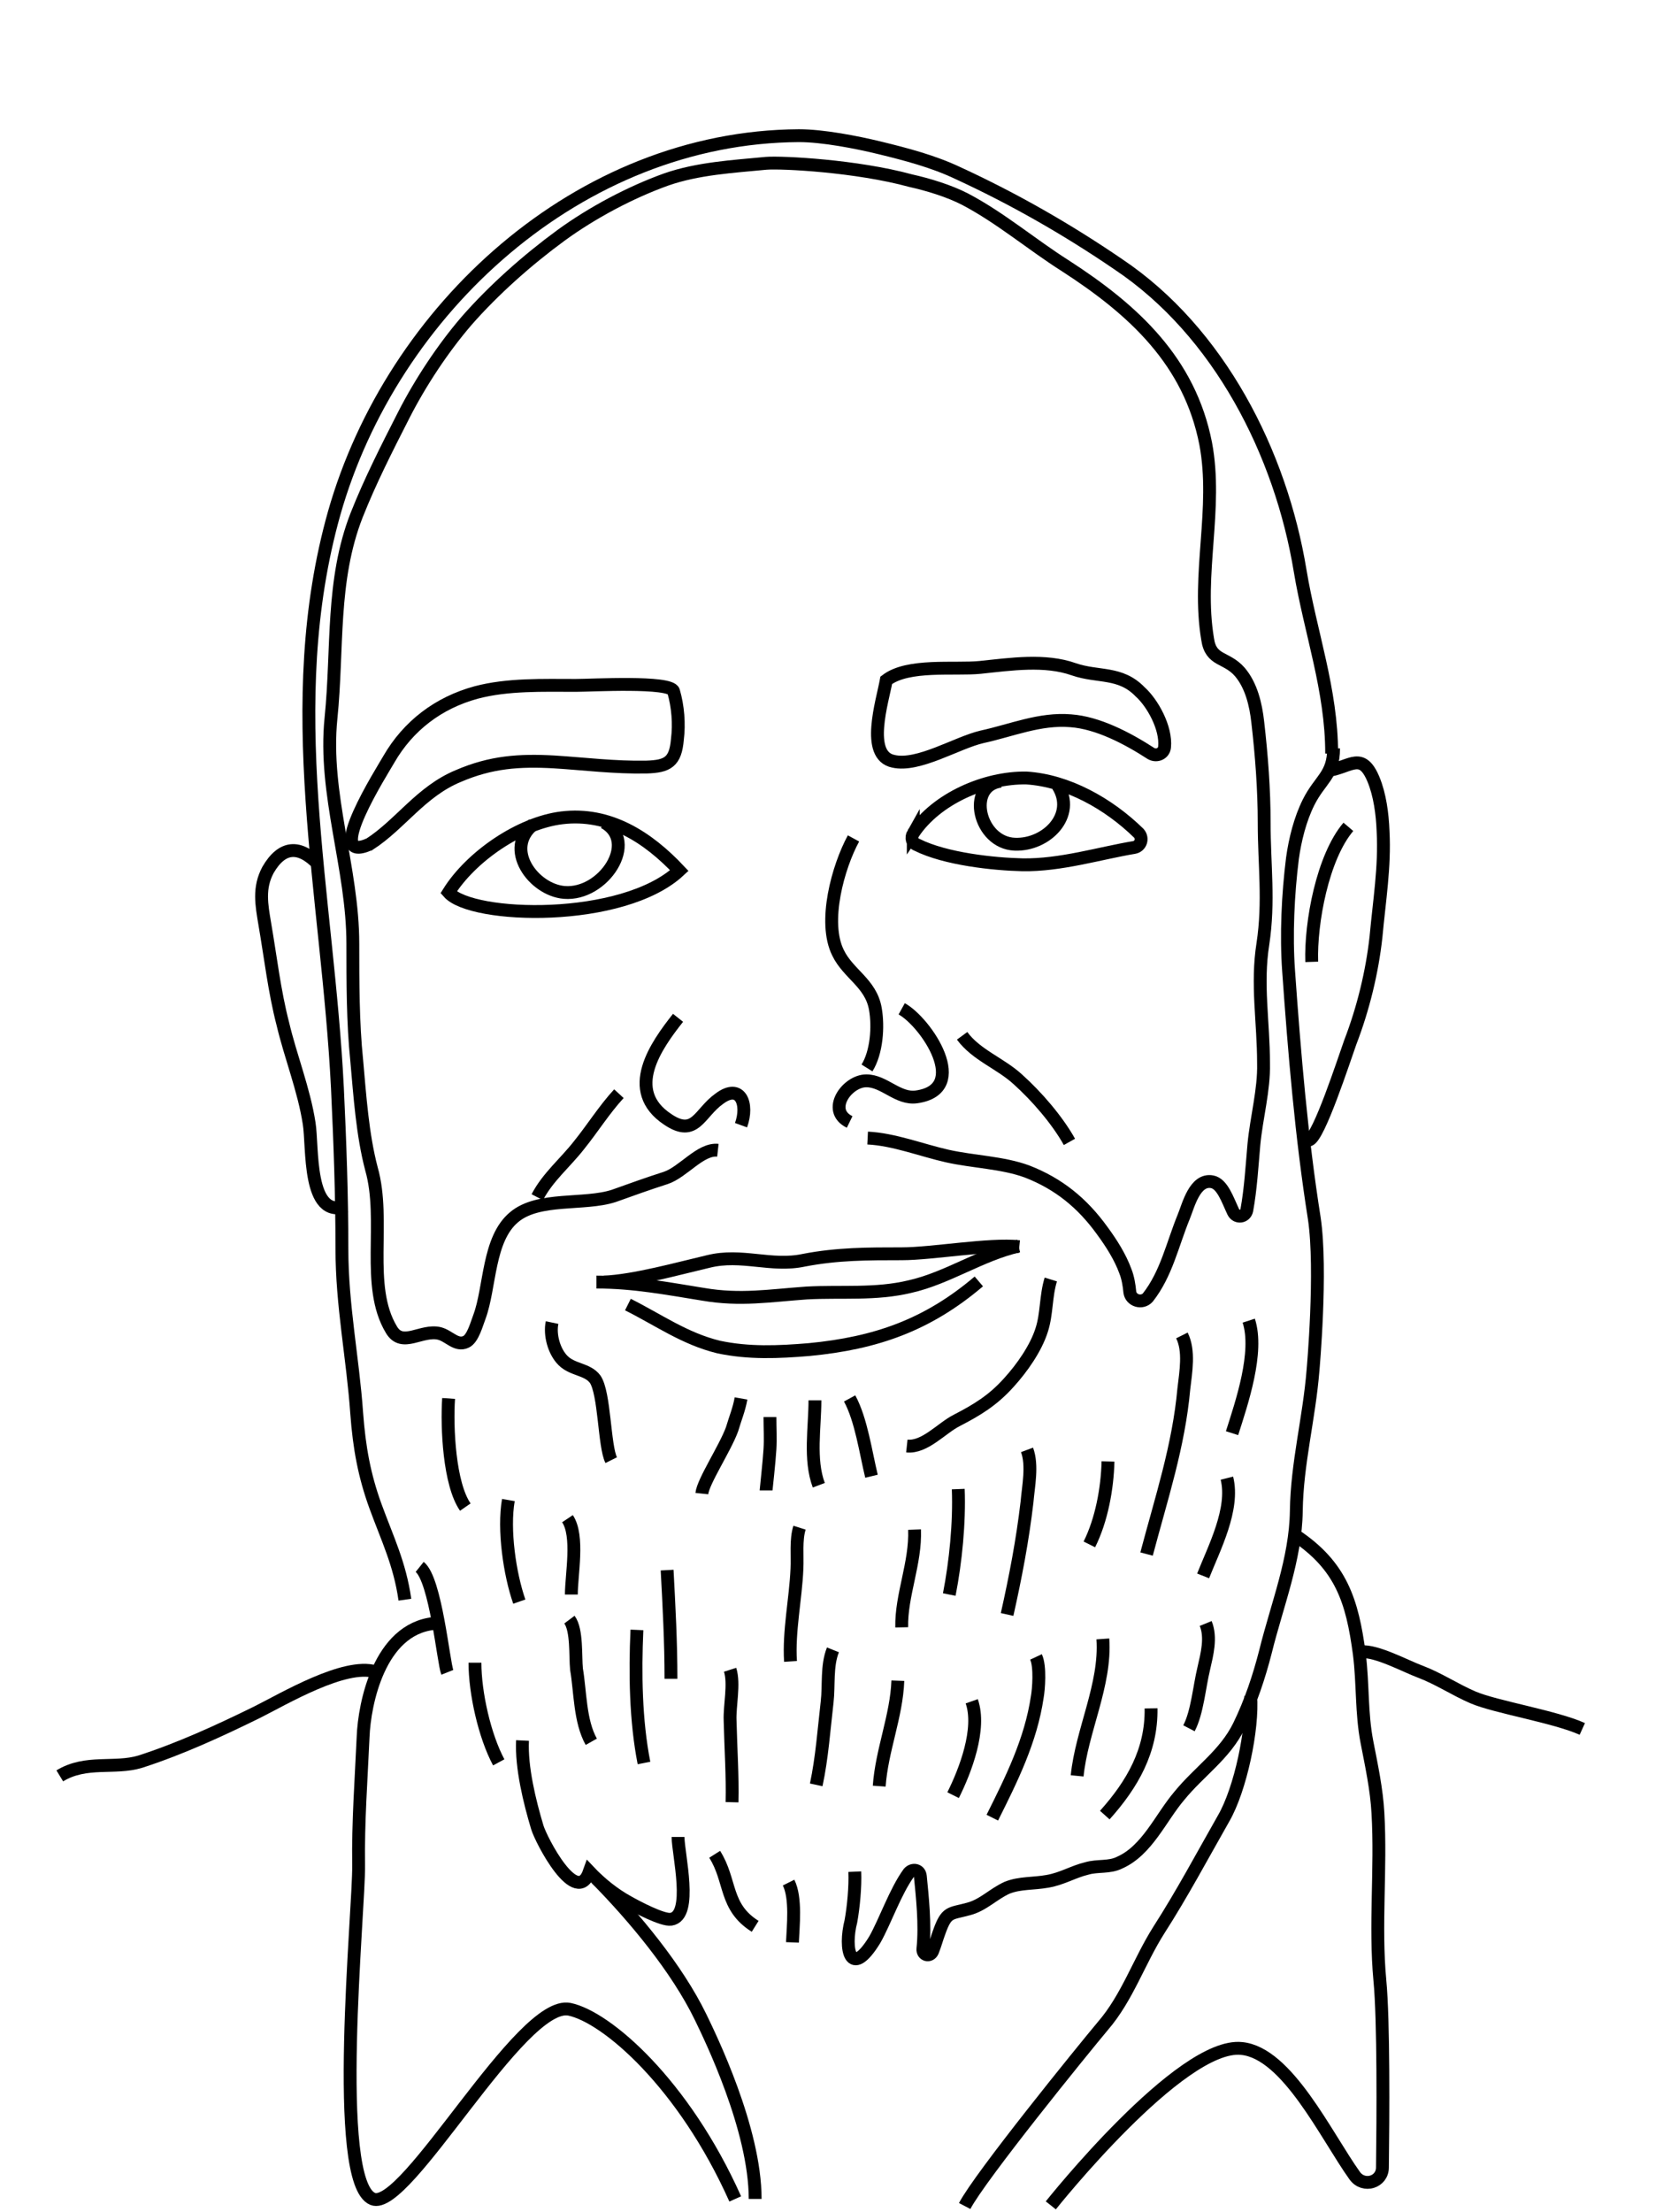
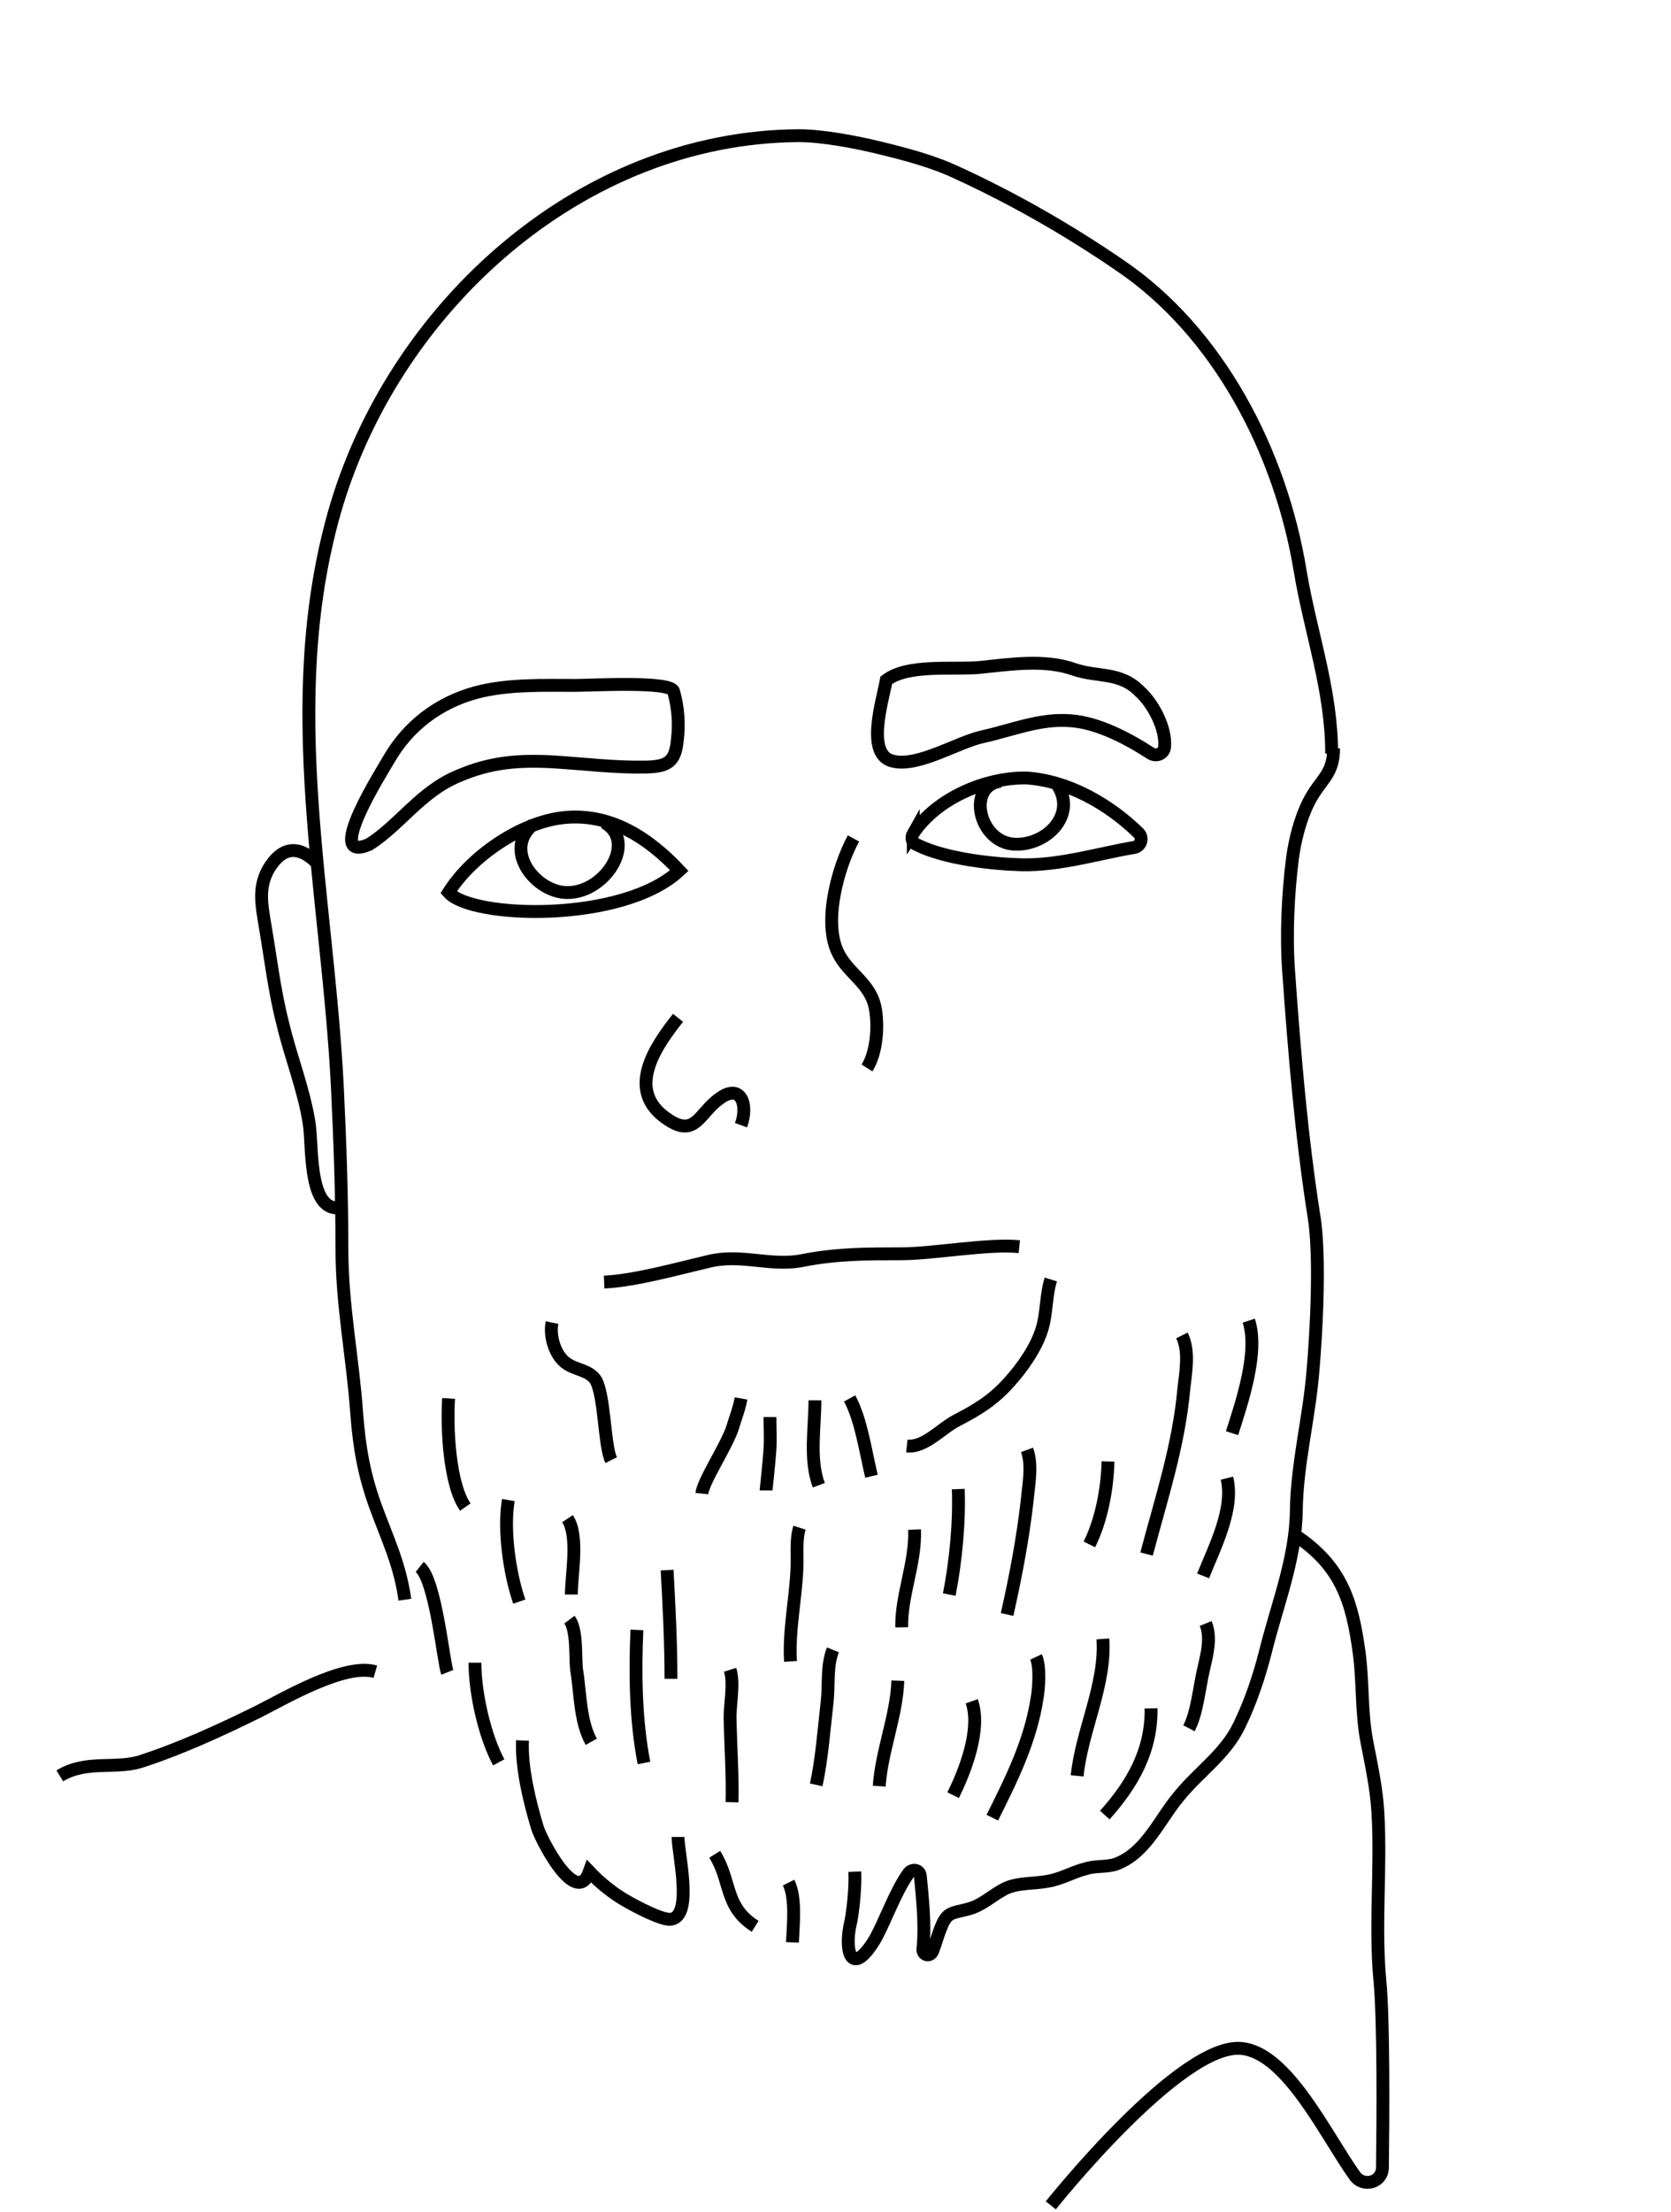
<svg xmlns="http://www.w3.org/2000/svg" id="Layer_1" viewBox="0 0 260 344">
  <style>.st0{fill-opacity:0}.st1{fill:none;stroke:#000;stroke-width:2;stroke-miterlimit:10}</style>
-   <path class="st0" d="M0 0h260v344H0z" id="bg" />
  <g id="Layer_2_1_">
    <path class="st1" d="M69.8 138.8c3.6 4.1 27.1 4.8 35.9-3.4-4.9-5.2-10.9-9.1-18.3-8.2-6.5.8-14.1 6-17.6 11.6zm72.3-9.2c-.4.7-.2 1.5.6 1.8 4.4 2.2 11.9 3 16.4 3.1 5.9.1 12-1.8 17.4-2.7 1-.2 1.4-1.4.7-2.2-4.7-4.6-11.1-8.2-17.5-8.6-6.4-.1-14 3.2-17.6 8.6zm-84.6 1.7c4.8-3.1 8-8.2 13.8-10.6 5.1-2.2 9.5-2.5 14.9-2.2 4.8.3 9.4.9 14.4.8 3.3-.1 4.5-.8 4.8-4.3.3-2.4.1-5.1-.6-7.5-.5-1.6-12.8-.9-15.2-.9-5.1 0-10.6-.2-15.5 1.1-5.9 1.6-10.6 5.2-13.6 10.4-.9 1.6-10.4 16.5-3 13.2zm123.7-15.1c-.1 1-1.2 1.5-2.1 1-3.7-2.4-8.3-4.8-12.5-5.1-4.8-.4-9.2 1.5-13.8 2.5-3.9.9-9.9 4.7-13.8 3.8-4.4-.9-1.7-9.3-1.1-12.6 3.4-2.6 10.6-1.6 14.6-2 4.8-.5 10.1-1.3 14.6.3 3.8 1.3 7.2.3 10.3 3.5 1.9 1.7 4.1 5.6 3.8 8.6z" />
    <path class="st1" d="M83 128.2c-4.7 3.8 0 10.2 4.8 10.6 6.1.5 11.6-7.9 6.2-10.9m61.7-6.4c-5.4.7-3.4 9.6 2.2 9.8 4.9.2 9.6-4.5 6.7-9.1M49.5 134.4c-2.9-3-5.6-2.9-7.8.9-1.5 2.8-1 5.4-.5 8.4.9 5.2 1.5 10.5 2.8 15.5 1.2 5.1 3.3 10.3 4.1 15.5.6 3.6-.3 15 5.7 12.9m51.7-29.3c-3.4 4.3-8.4 11.3-1.6 15.8 4.3 2.9 4.9-1 8-3.2 3.3-2.5 4.6.8 3.4 4.1m17.5-44.6c-2.4 4.4-4.8 13-2.4 17.8 1.6 3.3 5.1 4.7 5.8 8.7.5 2.8.2 6.8-1.3 9.2" />
-     <path class="st1" d="M140.3 156.9c3.8 2.1 10.8 12.5 2.3 13.7-2.9.4-5-2.5-7.8-2.5-3 0-6.3 4.6-2.6 6.4m-39.4 24.9c5.8 0 11 1 16.6 1.9 5.8 1 10.4.2 16.1-.2 5.4-.3 10.7.3 16.1-1 5.8-1.3 11.1-5 16.9-6.3m-62.2-23.7c-2.3 2.5-4.1 5.4-6.2 8-2.1 2.7-4.9 5-6.5 8.1m66.1-25.1c2.2 3 6 4.3 8.7 6.8 2.9 2.6 6.1 6.3 8 9.7m40.5-57.8c3.3-.6 5-2.9 6.8 1.4 1 2.4 1.4 5.4 1.5 8.1.3 5.5-.6 10.9-1.1 16.4-.6 5.5-2 11.2-4 16.4-1 2.8-4.9 14.8-6.4 15.2m.4-27.7c-.2-6.1 1.7-16.3 5.7-21" />
-     <path class="st1" d="M97.7 202.9c4.8 2.4 8.8 5.3 14.1 6.6 4.7 1 9.3.8 14.1.4 10.4-1 18.4-3.8 26.4-10.6" />
-     <path class="st1" d="M135 177c4.1.2 8.4 1.9 12.4 2.8 4 .9 8.6 1 12.4 2.4 4.9 1.9 8.6 4.9 11.7 9.2 1.4 1.9 2.8 4.1 3.6 6.3.4 1 .6 2.2.7 3.3.2 1.3 1.9 1.8 2.8.8 2.9-3.7 3.8-8.2 5.6-12.6.7-1.7 1.7-5.9 4.4-5.4 1.6.3 2.4 2.8 3.3 4.7.5 1 1.9.8 2.1-.3.6-3.3.8-6.8 1.1-10.2.4-4.2 1.6-8.5 1.5-12.6 0-6.5-1.1-12.3-.1-18.6 1-6.6.2-12.3.2-18.8 0-5.2-.4-10.5-1-15.7-.3-2.7-1-5.7-2.8-7.8-2.1-2.4-4.5-1.6-5-5.1-1.7-10.1 1.6-20.3-.3-30.4-2.5-12.8-11.2-20.8-21.9-27.7-5.2-3.3-10-7.4-15.5-10.3-2.5-1.3-5.8-2.3-8.5-2.9-8.4-2.3-20-2.9-22.5-2.7-5.2.5-10.6.8-15.5 2.5-5.6 2-11.6 5.2-16.4 8.7-5.2 3.8-10.5 8.5-14.7 13.3-3.7 4.3-7.2 9.6-9.8 14.7-2.6 5.1-5.2 10.2-7.3 15.5-4 10.2-2.9 20.8-4 31.6-1.2 11.8 3.4 23.3 3.4 35.1 0 5.9 0 12.3.6 18.1.5 5.6.9 11.6 2.3 16.9 2.3 8.1-1 18.2 3.1 25 1.7 2.9 4.7-.1 7.5.6 1.5.4 2.6 2 4.1 1.3 1.1-.5 1.7-2.9 2.1-3.9 1.7-4.6 1.3-12.1 5.4-15.5 3.8-3.2 10.9-1.8 15.5-3.3 2.8-1 5.3-1.9 8.1-2.8 2.7-.9 5.4-4.6 8.1-4.3" />
    <path class="st1" d="M63 248.8c-.8-5.6-2.7-9.4-4.6-14.6-1.7-4.7-2.5-9-2.9-14.4-.6-8.6-2.3-16.7-2.3-25.6 0-8.3-.3-16.6-.7-25-1.5-30.1-8.9-59.6-.5-89.4 9-31.7 38.1-58.5 72.3-58.7 3.7 0 8.9 1 12.6 1.9 4.1 1 8.3 2.1 12.1 3.9 8.7 4 17.1 8.8 25 14.2 15.7 10.5 25.3 29.4 28.3 47.7 1.6 9.6 4.9 18.5 4.9 28.4M65.3 243.7c2.5 2 3.7 14.9 4.3 16.4m4.3-1.5c0 4.7 1.5 11.4 3.7 15.5m3.7-3.4c-.2 4.2 1.1 9.5 2.3 13.5.6 2 6.1 12.6 8.1 6.9 1.6 1.7 3.8 3.5 6 4.7 1.4.8 5.4 2.9 6.7 2.7 3.5-.5 1.1-10.2 1.1-12.8m5.7 2.7c2.6 4.1 1.5 8.2 6.3 11.2m5.2-6.8c1.2 2.4.7 6.8.6 9.3" />
    <path class="st1" d="M85.9 205.7c-.4 1.9.3 4.5 1.7 5.9 1.5 1.5 3.8 1.3 5 2.9 1.5 2.2 1.4 10.4 2.5 12.6m20.2-9.6c-.3 1.7-.9 3.1-1.4 4.8-1.1 3-4.5 8.1-4.7 10m10.6-11.9c0 1.7.1 3.4 0 5-.1 1.8-.6 6.3-.6 6.4m7.6-14c0 4.2-.9 9.2.6 13.2m4.8-13.5c1.8 3.3 2.5 8.4 3.4 12.1m5.5-4.7c2.8.3 5.4-2.8 7.8-4 3.1-1.6 5.6-3.1 8.1-5.9 2-2.2 4.2-5.3 5.1-8.2.8-2.5.6-5.2 1.4-7.8m44-82.6c0 4.2-2.1 4.8-3.9 8.4-1.3 2.6-2.1 5.8-2.5 8.7-.7 5.6-1 11.9-.6 17.5.9 12.7 2 25.9 4 38.5 1.2 8.1-.2 23.6-.2 23.6-.6 7.5-2.5 14.5-2.6 21.9-.1 7.5-3 14.6-4.8 21.9-1 3.9-2.3 7.8-4.1 11.5-2.2 4.5-6.2 7.1-9.3 10.9-2.9 3.4-5 8.5-9.3 10.4-1.6.8-3.4.4-5.1.9-2.1.5-3.8 1.6-6.1 2-2.2.4-4.3.2-6.3 1-2.2 1-3.7 2.7-6 3.3-2.9.8-3.4.3-4.6 3.7-.3.8-.6 1.9-1 2.9-.4.9-1.6.6-1.5-.4.4-3.8-.1-8.2-.4-11.3-.1-1-1.2-1.2-1.8-.5-2.1 2.9-3.7 7.6-5.3 10.4-3.8 6.2-4.8 1.4-3.7-2.9.4-2.2.7-5.4.6-7.7m57.9-61.2c1.2 4.8-2 10.9-3.7 15.2M79.1 233.3c-.8 4.6.2 11.5 1.7 15.8m7.8 2.8c1.2 1.6.9 5.7 1.1 7.7.6 3.5.5 8.1 2.3 11.3m7.1-17.4c-.3 6.7-.2 14.1 1.1 20.7m-30.4-56.7c-.3 4.5.1 13.3 2.6 16.9m31.4 9.8c.3 5.6.6 11.2.6 16.9m9.2-1.4c.7 2.2-.1 5.6 0 7.9.1 4.3.4 8.6.3 12.7m10.5-42.7c-.6 1.9-.3 4.4-.4 6.4-.2 4.7-1.3 9.7-1 14.4m6.6-1.8c-1 2.5-.6 5.5-.9 8.1-.5 4.3-.8 8.7-1.7 12.9m12.7-16.2c-.2 5.5-2.5 10.8-2.9 16.4m12.3-46.2c.2 5.2-.4 11.3-1.4 16.4m-5.4-10.1c.2 5.2-2.1 10.2-2 15.2" />
    <path class="st1" d="M159.8 225.5c.9 2.4.2 5.7 0 8.1-.7 6-1.8 11.7-3.1 17.5m27.2-43.4c1.2 2.4.6 5.7.3 8.3-.8 8.9-3.5 17-5.8 25.7m15.9-36.3c1.6 4.9-1.1 12.8-2.6 17.5m-19.3 4.4c-.1 4.2-1 9.1-2.9 12.9m-8.3 17.5c.7 1.5.4 5.1.2 6.2-1 6.8-4 12.8-7 18.8m-3.2-18.1c1.5 4.3-1 10.8-2.9 14.6m23.3-24.3c.5 7.1-3.3 14.3-4 21.3m20-23.7c.9 2.2.2 4.8-.3 7-.7 2.9-1 6.8-2.3 9.3m-5.9-3.1c.1 6.6-2.9 11.8-7.2 16.6m-83.6-46.1c1.8 2.7.6 8.7.6 11.8m112.5-9.3c7.3 4.8 9 10.3 10.1 18.5.6 4.7.3 9.2 1.2 13.8.7 3.6 1.5 7.3 1.7 11 .5 8.7-.5 17.4.3 26 .6 6.2.5 21.4.4 29.1 0 2.3-2.9 3.2-4.3 1.3-4.5-6.3-10.5-19.1-17.6-19.8-9.5-1-29.7 24.4-29.7 24.4" />
-     <path class="st1" d="M194.6 263.7c.4 5.2-1.6 14.6-4.2 19.1-3.3 5.8-6.5 11.8-10.1 17.4-3.1 4.9-4.9 10.5-8.7 14.9-3.1 3.7-19.1 23.4-21.5 28m-57.3-50.9c5.9 6 12.5 13.9 16.2 21.5 1.5 3.1 8.5 17.4 8.5 28.3m-50-89.5c-8.5.9-10.8 12.5-11 17.6-.3 6.7-.8 13.3-.7 20 .1 6.8-4.2 49.3 2.2 51.9 5.2 2.1 23-31 30.6-29.5 5.8 1.2 17.8 11.6 25.8 29.5m97.4-85.1c2.4-.2 6.8 2.2 9.2 3.1 2.9 1.1 5.4 2.8 8.2 4 3.5 1.5 12.8 3 17 4.9" />
    <path class="st1" d="M58.4 260c-4.8-1.4-14.2 4.2-18.4 6.3-5.9 2.9-12 5.7-18.2 7.7-4 1.2-8.4-.3-12.5 2.2M94 199.4c4.7-.2 11.5-2.1 16.2-3.2 5.2-1.3 9.8.9 14.9-.2 5.2-1 9.9-1 15.2-1 4.8 0 13.6-1.6 18.3-1.1" />
  </g>
</svg>